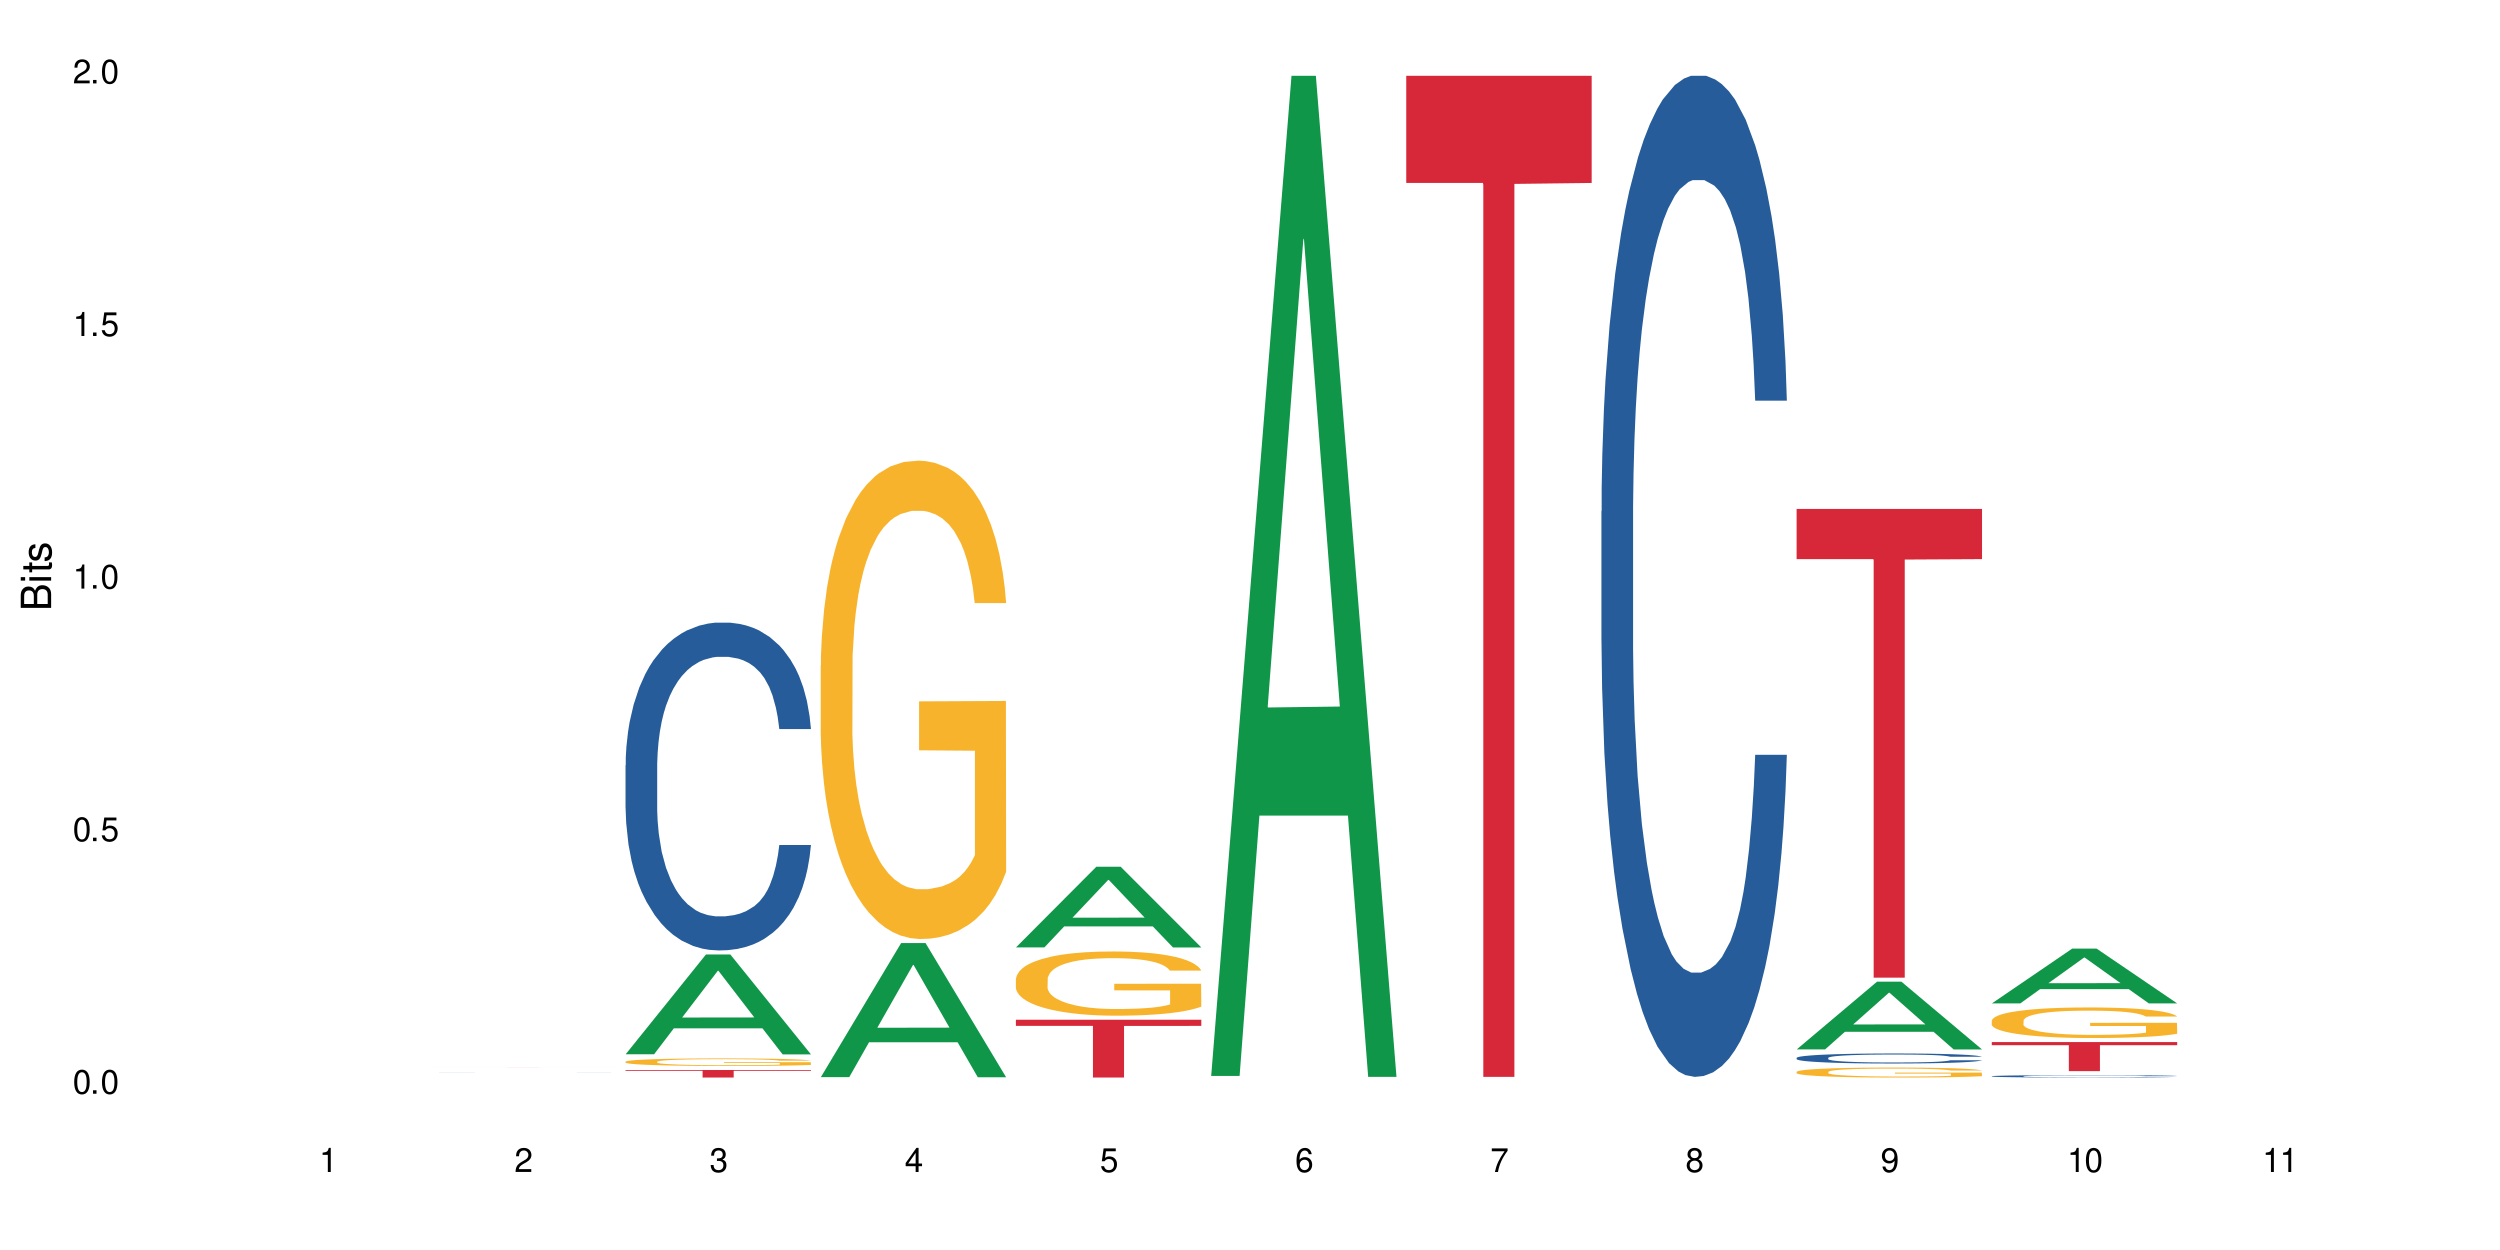
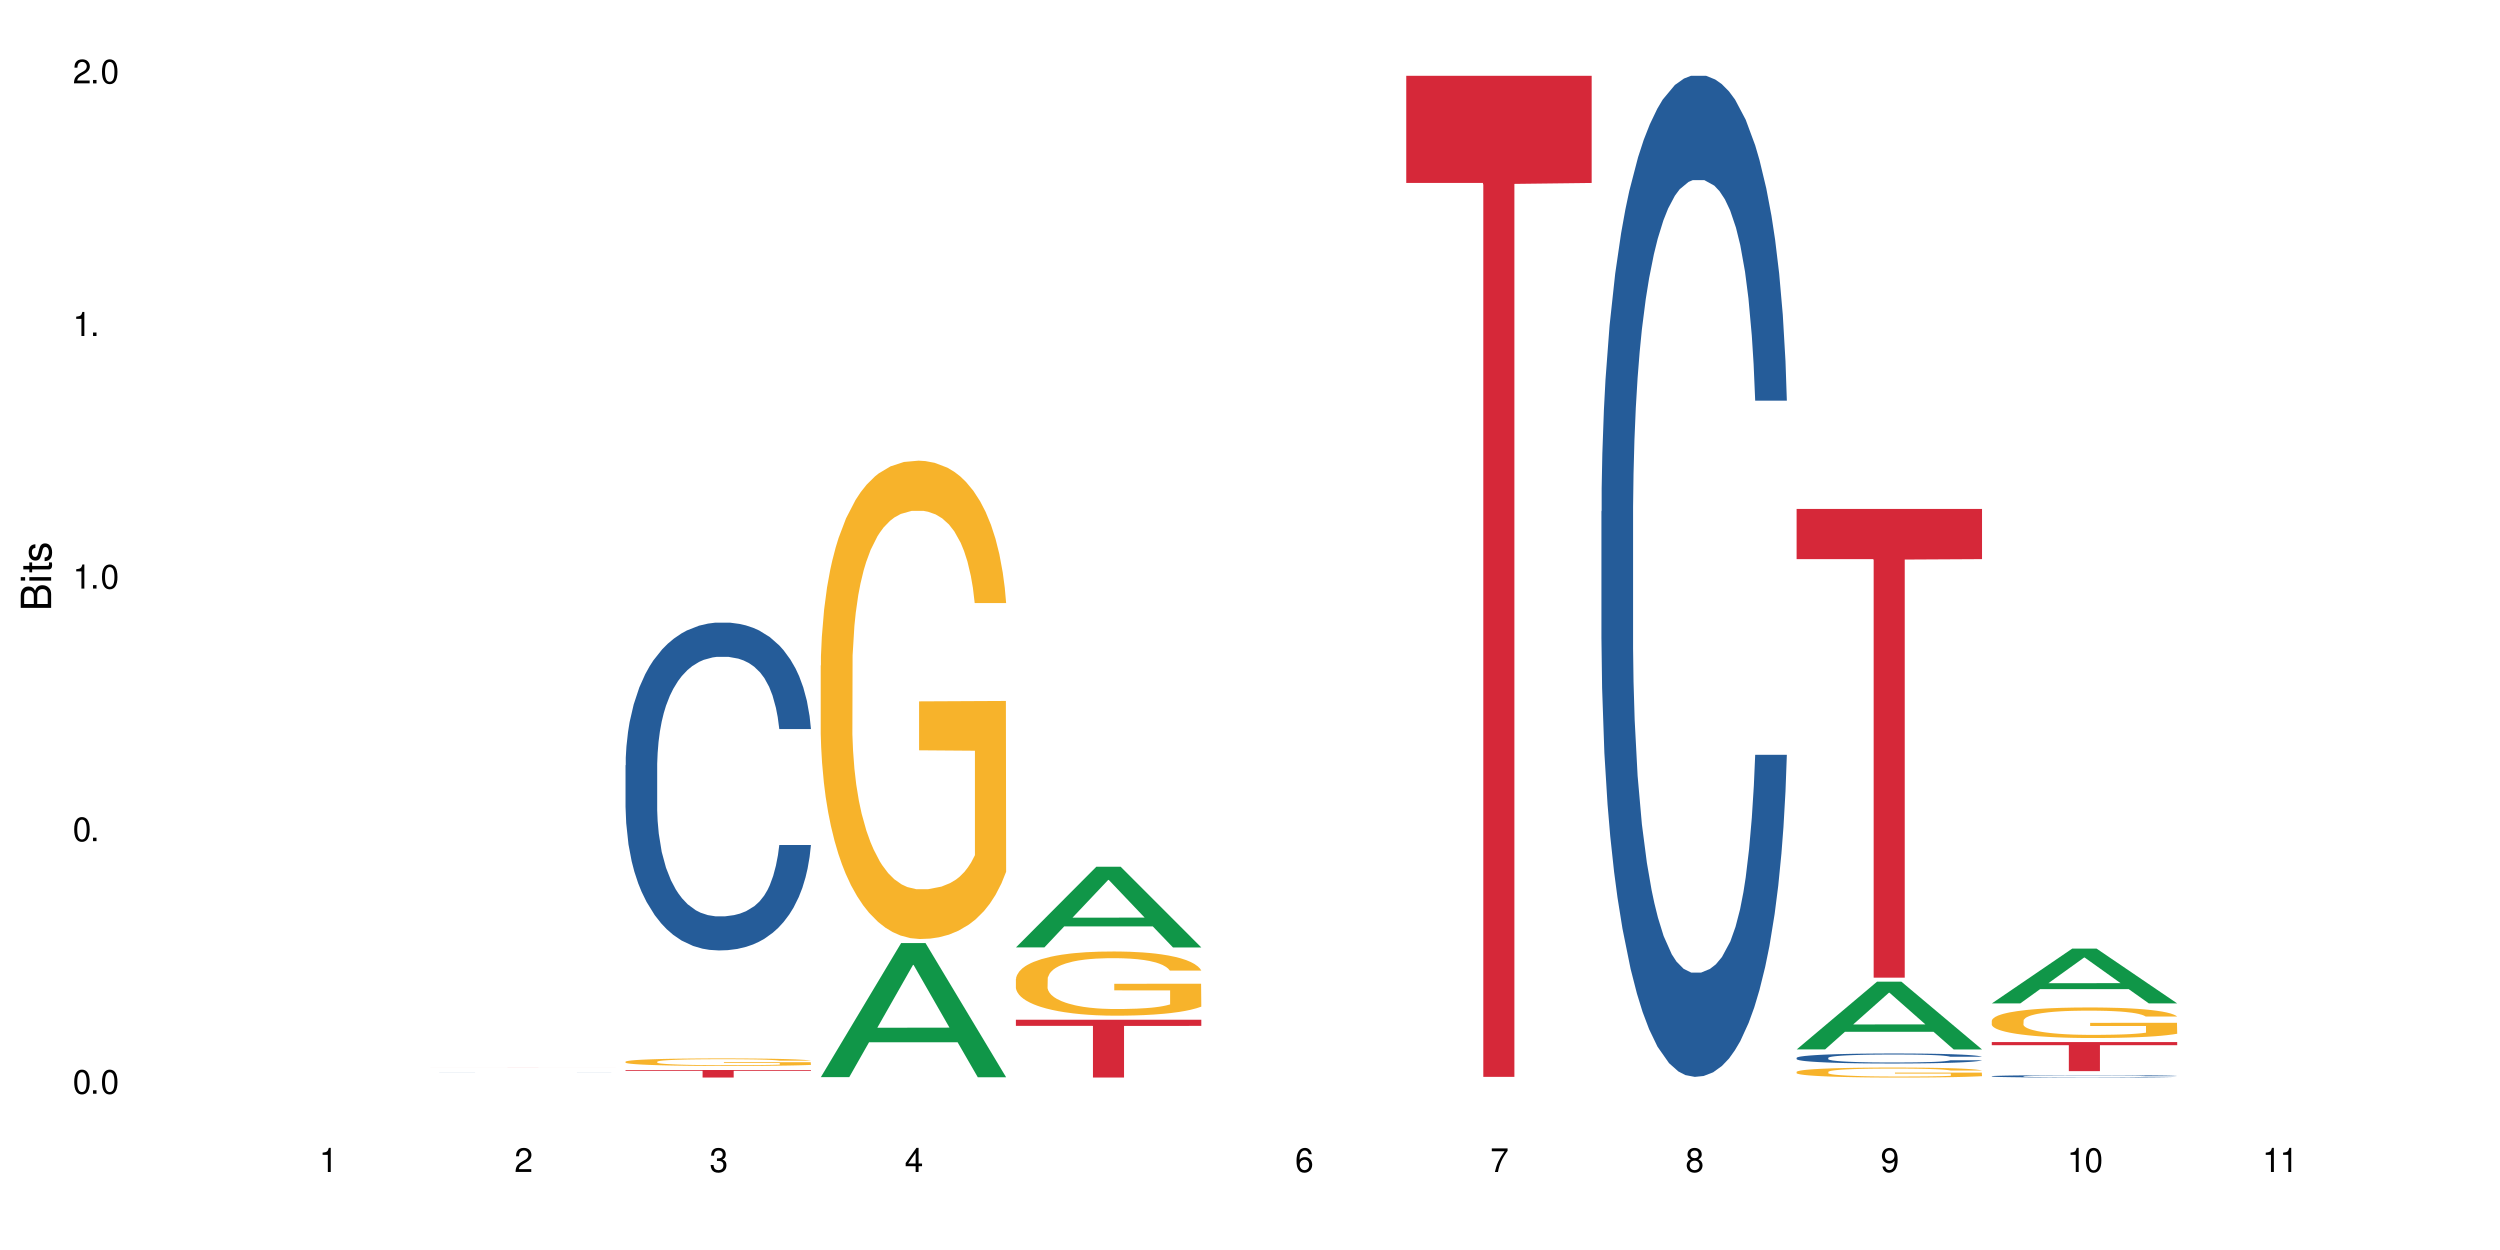
<svg xmlns="http://www.w3.org/2000/svg" xmlns:xlink="http://www.w3.org/1999/xlink" width="720" height="360" viewBox="0 0 720 360">
  <defs>
    <g>
      <g id="glyph-0-0">
</g>
      <g id="glyph-0-1">
        <path d="M 2.641 -6.938 C 2 -6.938 1.422 -6.656 1.078 -6.172 C 0.641 -5.562 0.406 -4.641 0.406 -3.359 C 0.406 -1.016 1.188 0.219 2.641 0.219 C 4.078 0.219 4.859 -1.016 4.859 -3.297 C 4.859 -4.641 4.656 -5.547 4.203 -6.172 C 3.844 -6.656 3.281 -6.938 2.641 -6.938 Z M 2.641 -6.188 C 3.547 -6.188 4 -5.25 4 -3.375 C 4 -1.406 3.562 -0.484 2.625 -0.484 C 1.734 -0.484 1.281 -1.438 1.281 -3.344 C 1.281 -5.25 1.734 -6.188 2.641 -6.188 Z M 2.641 -6.188 " />
      </g>
      <g id="glyph-0-2">
        <path d="M 1.828 -1 L 0.828 -1 L 0.828 0 L 1.828 0 Z M 1.828 -1 " />
      </g>
      <g id="glyph-0-3">
-         <path d="M 4.562 -6.797 L 1.062 -6.797 L 0.547 -3.094 L 1.328 -3.094 C 1.719 -3.562 2.047 -3.734 2.578 -3.734 C 3.484 -3.734 4.062 -3.109 4.062 -2.094 C 4.062 -1.125 3.484 -0.531 2.578 -0.531 C 1.828 -0.531 1.375 -0.906 1.188 -1.672 L 0.328 -1.672 C 0.453 -1.109 0.547 -0.844 0.75 -0.594 C 1.125 -0.078 1.828 0.219 2.594 0.219 C 3.969 0.219 4.922 -0.781 4.922 -2.219 C 4.922 -3.562 4.031 -4.484 2.719 -4.484 C 2.25 -4.484 1.859 -4.359 1.469 -4.062 L 1.734 -5.969 L 4.562 -5.969 Z M 4.562 -6.797 " />
-       </g>
+         </g>
      <g id="glyph-0-4">
        <path d="M 2.484 -4.938 L 2.484 0 L 3.328 0 L 3.328 -6.938 L 2.766 -6.938 C 2.469 -5.875 2.281 -5.734 0.984 -5.562 L 0.984 -4.938 Z M 2.484 -4.938 " />
      </g>
      <g id="glyph-0-5">
        <path d="M 4.859 -0.828 L 1.281 -0.828 C 1.359 -1.406 1.672 -1.781 2.5 -2.281 L 3.469 -2.828 C 4.406 -3.344 4.906 -4.062 4.906 -4.906 C 4.906 -5.484 4.672 -6.031 4.266 -6.406 C 3.859 -6.766 3.375 -6.938 2.719 -6.938 C 1.859 -6.938 1.219 -6.625 0.844 -6.031 C 0.609 -5.672 0.5 -5.234 0.484 -4.531 L 1.328 -4.531 C 1.359 -5.016 1.406 -5.281 1.531 -5.516 C 1.75 -5.938 2.188 -6.203 2.703 -6.203 C 3.469 -6.203 4.031 -5.641 4.031 -4.891 C 4.031 -4.344 3.719 -3.859 3.125 -3.516 L 2.234 -3 C 0.812 -2.172 0.406 -1.531 0.328 -0.016 L 4.859 -0.016 Z M 4.859 -0.828 " />
      </g>
      <g id="glyph-0-6">
        <path d="M 2.125 -3.188 L 2.578 -3.188 C 3.5 -3.188 3.984 -2.766 3.984 -1.922 C 3.984 -1.062 3.469 -0.531 2.594 -0.531 C 1.656 -0.531 1.203 -1 1.156 -2.016 L 0.312 -2.016 C 0.344 -1.453 0.438 -1.094 0.609 -0.781 C 0.953 -0.109 1.625 0.219 2.547 0.219 C 3.953 0.219 4.859 -0.625 4.859 -1.938 C 4.859 -2.828 4.516 -3.297 3.703 -3.594 C 4.344 -3.844 4.656 -4.328 4.656 -5.031 C 4.656 -6.219 3.875 -6.938 2.578 -6.938 C 1.203 -6.938 0.484 -6.172 0.453 -4.703 L 1.297 -4.703 C 1.312 -5.125 1.344 -5.359 1.453 -5.578 C 1.641 -5.969 2.062 -6.203 2.594 -6.203 C 3.344 -6.203 3.797 -5.75 3.797 -5 C 3.797 -4.516 3.609 -4.219 3.25 -4.047 C 3.016 -3.953 2.703 -3.922 2.125 -3.906 Z M 2.125 -3.188 " />
      </g>
      <g id="glyph-0-7">
        <path d="M 3.141 -1.672 L 3.141 0 L 3.984 0 L 3.984 -1.672 L 4.984 -1.672 L 4.984 -2.438 L 3.984 -2.438 L 3.984 -6.938 L 3.359 -6.938 L 0.266 -2.578 L 0.266 -1.672 Z M 3.141 -2.438 L 1 -2.438 L 3.141 -5.5 Z M 3.141 -2.438 " />
      </g>
      <g id="glyph-0-8">
        <path d="M 4.781 -5.125 C 4.609 -6.266 3.891 -6.938 2.844 -6.938 C 2.094 -6.938 1.422 -6.578 1.031 -5.953 C 0.594 -5.266 0.406 -4.422 0.406 -3.172 C 0.406 -2 0.578 -1.25 0.984 -0.641 C 1.359 -0.078 1.953 0.219 2.703 0.219 C 3.984 0.219 4.922 -0.75 4.922 -2.094 C 4.922 -3.375 4.062 -4.281 2.844 -4.281 C 2.172 -4.281 1.641 -4.031 1.281 -3.516 C 1.281 -5.234 1.828 -6.188 2.797 -6.188 C 3.391 -6.188 3.797 -5.797 3.938 -5.125 Z M 2.734 -3.531 C 3.547 -3.531 4.062 -2.953 4.062 -2.031 C 4.062 -1.156 3.484 -0.531 2.703 -0.531 C 1.922 -0.531 1.328 -1.188 1.328 -2.078 C 1.328 -2.938 1.906 -3.531 2.734 -3.531 Z M 2.734 -3.531 " />
      </g>
      <g id="glyph-0-9">
        <path d="M 4.984 -6.797 L 0.438 -6.797 L 0.438 -5.969 L 4.109 -5.969 C 2.5 -3.656 1.828 -2.234 1.328 0 L 2.219 0 C 2.594 -2.172 3.453 -4.047 4.984 -6.094 Z M 4.984 -6.797 " />
      </g>
      <g id="glyph-0-10">
        <path d="M 3.75 -3.656 C 4.469 -4.094 4.688 -4.438 4.688 -5.078 C 4.688 -6.172 3.844 -6.938 2.641 -6.938 C 1.438 -6.938 0.594 -6.172 0.594 -5.094 C 0.594 -4.438 0.812 -4.094 1.516 -3.656 C 0.734 -3.266 0.359 -2.703 0.359 -1.922 C 0.359 -0.656 1.281 0.219 2.641 0.219 C 3.984 0.219 4.922 -0.656 4.922 -1.922 C 4.922 -2.703 4.531 -3.266 3.75 -3.656 Z M 2.641 -6.188 C 3.359 -6.188 3.812 -5.75 3.812 -5.062 C 3.812 -4.406 3.344 -3.984 2.641 -3.984 C 1.922 -3.984 1.453 -4.406 1.453 -5.078 C 1.453 -5.75 1.922 -6.188 2.641 -6.188 Z M 2.641 -3.266 C 3.484 -3.266 4.062 -2.719 4.062 -1.906 C 4.062 -1.078 3.484 -0.531 2.625 -0.531 C 1.797 -0.531 1.219 -1.094 1.219 -1.906 C 1.219 -2.719 1.781 -3.266 2.641 -3.266 Z M 2.641 -3.266 " />
      </g>
      <g id="glyph-0-11">
        <path d="M 0.516 -1.578 C 0.672 -0.453 1.406 0.219 2.438 0.219 C 3.188 0.219 3.859 -0.141 4.266 -0.766 C 4.688 -1.453 4.891 -2.297 4.891 -3.547 C 4.891 -4.719 4.703 -5.453 4.312 -6.078 C 3.938 -6.641 3.344 -6.938 2.594 -6.938 C 1.297 -6.938 0.359 -5.969 0.359 -4.625 C 0.359 -3.344 1.234 -2.453 2.453 -2.453 C 3.094 -2.453 3.578 -2.672 4.016 -3.203 C 4 -1.484 3.469 -0.531 2.5 -0.531 C 1.906 -0.531 1.484 -0.906 1.359 -1.578 Z M 2.578 -6.203 C 3.375 -6.203 3.969 -5.531 3.969 -4.641 C 3.969 -3.797 3.391 -3.188 2.547 -3.188 C 1.734 -3.188 1.234 -3.766 1.234 -4.688 C 1.234 -5.562 1.797 -6.203 2.578 -6.203 Z M 2.578 -6.203 " />
      </g>
      <g id="glyph-1-0">
</g>
      <g id="glyph-1-1">
        <path d="M 0 -0.953 L 0 -4.891 C 0 -5.719 -0.234 -6.344 -0.734 -6.797 C -1.188 -7.234 -1.812 -7.469 -2.5 -7.469 C -3.547 -7.469 -4.188 -7 -4.625 -5.875 C -4.984 -6.688 -5.625 -7.094 -6.531 -7.094 C -7.172 -7.094 -7.734 -6.859 -8.141 -6.391 C -8.562 -5.922 -8.75 -5.344 -8.75 -4.5 L -8.75 -0.953 Z M -4.984 -2.062 L -7.766 -2.062 L -7.766 -4.219 C -7.766 -4.844 -7.688 -5.203 -7.453 -5.5 C -7.219 -5.812 -6.859 -5.969 -6.375 -5.969 C -5.891 -5.969 -5.531 -5.812 -5.297 -5.5 C -5.062 -5.203 -4.984 -4.844 -4.984 -4.219 Z M -0.984 -2.062 L -4 -2.062 L -4 -4.781 C -4 -5.766 -3.438 -6.359 -2.484 -6.359 C -1.547 -6.359 -0.984 -5.766 -0.984 -4.781 Z M -0.984 -2.062 " />
      </g>
      <g id="glyph-1-2">
        <path d="M -6.281 -1.797 L -6.281 -0.797 L 0 -0.797 L 0 -1.797 Z M -8.75 -1.797 L -8.75 -0.797 L -7.484 -0.797 L -7.484 -1.797 Z M -8.75 -1.797 " />
      </g>
      <g id="glyph-1-3">
        <path d="M -6.281 -3.047 L -6.281 -2.016 L -8.016 -2.016 L -8.016 -1.016 L -6.281 -1.016 L -6.281 -0.172 L -5.469 -0.172 L -5.469 -1.016 L -0.719 -1.016 C -0.078 -1.016 0.281 -1.453 0.281 -2.234 C 0.281 -2.5 0.25 -2.719 0.188 -3.047 L -0.641 -3.047 C -0.609 -2.906 -0.594 -2.766 -0.594 -2.562 C -0.594 -2.141 -0.719 -2.016 -1.156 -2.016 L -5.469 -2.016 L -5.469 -3.047 Z M -6.281 -3.047 " />
      </g>
      <g id="glyph-1-4">
        <path d="M -4.531 -5.25 C -5.766 -5.25 -6.469 -4.422 -6.469 -2.969 C -6.469 -1.516 -5.719 -0.562 -4.547 -0.562 C -3.562 -0.562 -3.094 -1.062 -2.734 -2.562 L -2.516 -3.484 C -2.344 -4.188 -2.094 -4.469 -1.641 -4.469 C -1.047 -4.469 -0.641 -3.875 -0.641 -3 C -0.641 -2.453 -0.797 -2 -1.062 -1.75 C -1.25 -1.594 -1.422 -1.531 -1.875 -1.469 L -1.875 -0.406 C -0.422 -0.453 0.281 -1.266 0.281 -2.922 C 0.281 -4.5 -0.5 -5.516 -1.719 -5.516 C -2.656 -5.516 -3.172 -4.984 -3.469 -3.734 L -3.703 -2.766 C -3.891 -1.953 -4.156 -1.609 -4.594 -1.609 C -5.188 -1.609 -5.547 -2.125 -5.547 -2.938 C -5.547 -3.75 -5.203 -4.172 -4.531 -4.203 Z M -4.531 -5.25 " />
      </g>
    </g>
  </defs>
  <rect x="-72" y="-36" width="864" height="432" fill="rgb(100%, 100%, 100%)" fill-opacity="1" />
  <path fill-rule="nonzero" fill="rgb(14.51%, 36.078%, 60%)" fill-opacity="1" d="M 123.941 308.746 L 126.285 308.746 L 127.914 308.742 L 175.129 308.742 L 176.172 308.746 L 177.344 308.746 L 166.273 308.746 L 165.297 308.742 L 137.684 308.742 L 136.707 308.746 L 133.059 308.746 L 133.191 308.746 L 133.516 308.75 L 177.344 308.75 L 156.113 308.75 L 153.379 308.754 L 150.84 308.754 L 148.102 308.75 L 124.137 308.75 Z M 123.941 308.746 " />
  <path fill-rule="nonzero" fill="rgb(83.922%, 15.686%, 22.353%)" fill-opacity="1" d="M 123.941 307.566 L 177.344 307.566 L 177.344 307.57 L 155.086 307.57 L 155.086 307.582 L 146.133 307.582 L 146.133 307.57 L 123.941 307.57 Z M 123.941 307.566 " />
-   <path fill-rule="nonzero" fill="rgb(6.275%, 58.824%, 28.235%)" fill-opacity="1" d="M 180.152 303.637 L 180.211 303.609 L 203.316 274.891 L 210.336 274.891 L 233.555 303.664 L 225.395 303.664 L 219.578 296.152 L 194.074 296.152 L 188.371 303.637 L 180.152 303.637 L 196.527 293.047 L 217.238 293.02 L 206.91 279.59 L 206.797 279.562 L 206.684 279.645 L 196.473 293.02 L 196.527 293.047 Z M 180.152 303.637 " />
  <path fill-rule="nonzero" fill="rgb(14.51%, 36.078%, 60%)" fill-opacity="1" d="M 180.152 220.406 L 180.219 220.32 L 180.219 218.25 L 180.414 214.969 L 180.871 210.828 L 181.324 207.98 L 182.5 202.891 L 184.125 197.973 L 185.82 194.176 L 187.059 191.93 L 188.164 190.207 L 190.703 187.012 L 192.332 185.375 L 194.09 183.906 L 196.238 182.441 L 197.801 181.578 L 201.32 180.195 L 203.922 179.594 L 205.941 179.332 L 210.305 179.332 L 212.91 179.68 L 214.801 180.109 L 216.883 180.801 L 218.641 181.578 L 221.703 183.477 L 224.438 185.891 L 225.676 187.273 L 227.629 189.945 L 229.125 192.535 L 230.168 194.777 L 231.34 197.973 L 232.383 201.855 L 233.164 206.254 L 233.555 209.965 L 224.438 209.965 L 223.98 206.516 L 223.461 203.84 L 222.484 200.301 L 221.508 197.801 L 220.141 195.297 L 218.902 193.656 L 217.207 192.02 L 215.711 190.98 L 214.148 190.207 L 212.648 189.688 L 209.785 189.172 L 206.465 189.172 L 205.227 189.344 L 202.688 190.031 L 201.32 190.637 L 199.363 191.844 L 197.996 192.969 L 196.371 194.691 L 195.262 196.16 L 193.895 198.402 L 192.918 200.387 L 191.812 203.234 L 191.16 205.391 L 190.574 207.809 L 190.051 210.656 L 189.66 213.676 L 189.402 216.867 L 189.27 219.973 L 189.27 233.348 L 189.402 236.457 L 189.727 240.078 L 190.574 245.344 L 191.812 249.918 L 193.242 253.539 L 194.609 256.129 L 195.395 257.336 L 196.434 258.719 L 198.062 260.441 L 200.406 262.168 L 201.773 262.859 L 203.859 263.551 L 206.008 263.895 L 208.875 263.895 L 211.414 263.551 L 213.105 263.117 L 214.863 262.426 L 217.273 260.961 L 218.773 259.582 L 220.074 257.941 L 221.051 256.301 L 221.703 254.922 L 222.68 252.246 L 223.461 249.312 L 224.047 246.293 L 224.438 243.359 L 233.555 243.359 L 233.164 246.809 L 232.578 250.176 L 231.992 252.676 L 231.082 255.699 L 230.039 258.371 L 228.539 261.391 L 227.305 263.375 L 225.676 265.535 L 224.176 267.172 L 222.551 268.641 L 220.141 270.367 L 218.578 271.23 L 216.883 272.004 L 214.863 272.695 L 212.324 273.301 L 209.59 273.645 L 207.051 273.73 L 204.316 273.559 L 202.297 273.215 L 199.625 272.438 L 196.305 270.883 L 193.895 269.246 L 192.008 267.605 L 190.379 265.879 L 188.555 263.551 L 186.211 259.754 L 184.777 256.82 L 183.801 254.402 L 182.695 251.039 L 181.914 248.02 L 181 243.188 L 180.348 237.059 L 180.152 232.312 Z M 180.152 220.406 " />
  <path fill-rule="nonzero" fill="rgb(96.863%, 70.196%, 16.863%)" fill-opacity="1" d="M 180.152 305.754 L 180.219 305.754 L 180.219 305.715 L 180.48 305.625 L 181.129 305.5 L 181.977 305.398 L 182.891 305.32 L 183.477 305.277 L 184.453 305.219 L 185.297 305.176 L 187.449 305.086 L 190.184 305 L 191.68 304.965 L 193.375 304.93 L 195.785 304.895 L 196.891 304.879 L 200.277 304.848 L 204.121 304.828 L 208.352 304.82 L 210.305 304.824 L 212.977 304.832 L 216.621 304.855 L 218.707 304.875 L 220.336 304.895 L 222.027 304.918 L 224.113 304.961 L 226.066 305.008 L 227.629 305.055 L 229.191 305.113 L 230.492 305.18 L 231.602 305.246 L 232.578 305.332 L 233.164 305.402 L 233.555 305.469 L 224.504 305.469 L 223.98 305.402 L 223.395 305.348 L 222.418 305.281 L 221.441 305.234 L 220.465 305.195 L 218.641 305.145 L 217.078 305.113 L 215.125 305.086 L 213.238 305.066 L 211.086 305.055 L 209.785 305.051 L 206.332 305.051 L 203.207 305.066 L 201.383 305.082 L 200.082 305.098 L 198.258 305.125 L 197.152 305.148 L 196.5 305.168 L 194.547 305.227 L 193.242 305.285 L 192.527 305.32 L 191.617 305.383 L 190.965 305.434 L 190.246 305.516 L 189.855 305.574 L 189.336 305.711 L 189.27 306.066 L 189.465 306.145 L 189.855 306.227 L 190.379 306.297 L 191.16 306.371 L 191.941 306.43 L 193.309 306.508 L 194.48 306.559 L 195.395 306.594 L 197.152 306.645 L 197.867 306.664 L 199.562 306.699 L 201.32 306.727 L 203.469 306.75 L 205.098 306.766 L 207.699 306.773 L 211.023 306.773 L 214.93 306.762 L 217.402 306.746 L 219.098 306.73 L 220.203 306.715 L 221.57 306.695 L 222.551 306.676 L 223.461 306.652 L 224.566 306.617 L 224.566 306.145 L 208.484 306.141 L 208.484 305.918 L 233.488 305.918 L 233.555 306.695 L 232.188 306.746 L 230.492 306.801 L 228.867 306.84 L 227.172 306.875 L 224.762 306.91 L 222.809 306.934 L 219.812 306.961 L 217.078 306.98 L 214.215 306.992 L 211.672 307 L 208.68 307 L 206.008 306.996 L 203.141 306.984 L 200.863 306.969 L 198.777 306.949 L 196.695 306.922 L 194.09 306.883 L 192.398 306.848 L 190.641 306.805 L 188.879 306.754 L 187.316 306.703 L 186.277 306.66 L 185.234 306.613 L 184.125 306.555 L 183.086 306.484 L 182.305 306.422 L 181.586 306.355 L 181.066 306.289 L 180.543 306.199 L 180.285 306.129 L 180.152 306.066 Z M 180.152 305.754 " />
  <path fill-rule="nonzero" fill="rgb(83.922%, 15.686%, 22.353%)" fill-opacity="1" d="M 180.152 308.16 L 233.555 308.16 L 233.555 308.391 L 211.301 308.395 L 211.301 310.336 L 202.344 310.336 L 202.344 308.398 L 202.215 308.391 L 180.152 308.391 Z M 180.152 308.16 " />
  <path fill-rule="nonzero" fill="rgb(6.275%, 58.824%, 28.235%)" fill-opacity="1" d="M 236.367 310.223 L 236.422 310.188 L 259.527 271.598 L 266.547 271.598 L 289.766 310.258 L 281.609 310.258 L 275.789 300.168 L 250.285 300.168 L 244.582 310.223 L 236.367 310.223 L 252.738 295.992 L 273.449 295.957 L 263.121 277.914 L 263.008 277.879 L 262.895 277.988 L 252.684 295.957 L 252.738 295.992 Z M 236.367 310.223 " />
  <path fill-rule="nonzero" fill="rgb(96.863%, 70.196%, 16.863%)" fill-opacity="1" d="M 236.367 191.68 L 236.43 191.551 L 236.43 189.035 L 236.691 183.375 L 237.344 175.574 L 238.188 169.156 L 239.102 164.125 L 239.688 161.48 L 240.664 157.707 L 241.512 154.938 L 243.66 149.277 L 246.395 143.992 L 247.891 141.727 L 249.586 139.59 L 251.996 137.199 L 253.102 136.316 L 256.488 134.305 L 260.332 133.047 L 264.562 132.668 L 266.516 132.793 L 269.188 133.297 L 272.836 134.684 L 274.918 135.941 L 276.547 137.199 L 278.238 138.836 L 280.324 141.352 L 282.277 144.371 L 283.84 147.391 L 285.402 151.164 L 286.707 155.191 L 287.812 159.594 L 288.789 164.879 L 289.375 169.281 L 289.766 173.688 L 280.715 173.688 L 280.191 169.281 L 279.605 165.887 L 278.629 161.734 L 277.652 158.715 L 276.676 156.324 L 274.852 153.051 L 273.289 151.039 L 271.336 149.277 L 269.449 148.145 L 267.301 147.391 L 265.996 147.137 L 262.543 147.137 L 259.418 148.02 L 257.594 149.023 L 256.293 150.031 L 254.469 151.918 L 253.363 153.43 L 252.711 154.438 L 250.758 158.336 L 249.457 161.859 L 248.738 164.25 L 247.828 168.023 L 247.176 171.422 L 246.461 176.453 L 246.07 180.23 L 245.547 188.785 L 245.484 211.434 L 245.68 216.211 L 246.07 221.371 L 246.59 225.902 L 247.371 230.684 L 248.152 234.332 L 249.52 239.238 L 250.691 242.508 L 251.605 244.648 L 253.363 248.047 L 254.078 249.176 L 255.773 251.441 L 257.531 253.203 L 259.68 254.715 L 261.309 255.469 L 263.914 256.098 L 267.234 256.098 L 271.141 255.344 L 273.617 254.336 L 275.309 253.328 L 276.418 252.449 L 277.785 251.066 L 278.762 249.805 L 279.672 248.422 L 280.781 246.285 L 280.781 216.211 L 264.695 216.086 L 264.695 201.996 L 289.699 201.871 L 289.766 251.066 L 288.398 254.461 L 286.707 257.734 L 285.078 260.25 L 283.383 262.387 L 280.977 264.777 L 279.02 266.289 L 276.023 268.051 L 273.289 269.184 L 270.426 269.938 L 267.887 270.316 L 264.891 270.441 L 262.219 270.188 L 259.355 269.434 L 257.074 268.43 L 254.992 267.168 L 252.906 265.535 L 250.301 262.891 L 248.609 260.754 L 246.852 258.109 L 245.094 254.965 L 243.527 251.566 L 242.488 248.926 L 241.445 245.906 L 240.34 242.133 L 239.297 237.855 L 238.516 233.953 L 237.797 229.551 L 237.277 225.398 L 236.758 219.734 L 236.496 215.207 L 236.367 211.305 Z M 236.367 191.68 " />
  <path fill-rule="nonzero" fill="rgb(6.275%, 58.824%, 28.235%)" fill-opacity="1" d="M 292.578 272.844 L 292.633 272.824 L 315.738 249.629 L 322.758 249.629 L 345.977 272.867 L 337.82 272.867 L 332 266.801 L 306.496 266.801 L 300.793 272.844 L 292.578 272.844 L 308.949 264.293 L 329.66 264.27 L 319.336 253.426 L 319.219 253.406 L 319.105 253.469 L 308.895 264.27 L 308.949 264.293 Z M 292.578 272.844 " />
  <path fill-rule="nonzero" fill="rgb(96.863%, 70.196%, 16.863%)" fill-opacity="1" d="M 292.578 281.945 L 292.641 281.93 L 292.641 281.59 L 292.902 280.832 L 293.555 279.785 L 294.398 278.922 L 295.312 278.246 L 295.898 277.895 L 296.875 277.387 L 297.723 277.016 L 299.871 276.254 L 302.605 275.547 L 304.105 275.242 L 305.797 274.953 L 308.207 274.633 L 309.312 274.516 L 312.699 274.246 L 316.543 274.078 L 320.773 274.027 L 322.73 274.043 L 325.398 274.109 L 329.047 274.297 L 331.129 274.465 L 332.758 274.633 L 334.449 274.855 L 336.535 275.191 L 338.488 275.598 L 340.051 276 L 341.613 276.508 L 342.918 277.051 L 344.023 277.641 L 345 278.348 L 345.586 278.941 L 345.977 279.531 L 336.926 279.531 L 336.406 278.941 L 335.82 278.484 L 334.84 277.926 L 333.863 277.523 L 332.887 277.199 L 331.066 276.762 L 329.5 276.492 L 327.547 276.254 L 325.66 276.102 L 323.512 276 L 322.207 275.969 L 318.758 275.969 L 315.629 276.086 L 313.809 276.223 L 312.504 276.355 L 310.68 276.609 L 309.574 276.812 L 308.922 276.949 L 306.969 277.473 L 305.668 277.945 L 304.949 278.266 L 304.039 278.77 L 303.387 279.227 L 302.672 279.902 L 302.281 280.41 L 301.758 281.559 L 301.695 284.598 L 301.891 285.238 L 302.281 285.93 L 302.801 286.539 L 303.582 287.18 L 304.363 287.672 L 305.73 288.328 L 306.902 288.77 L 307.816 289.055 L 309.574 289.512 L 310.289 289.664 L 311.984 289.969 L 313.742 290.203 L 315.891 290.406 L 317.52 290.508 L 320.125 290.594 L 323.445 290.594 L 327.352 290.492 L 329.828 290.355 L 331.52 290.223 L 332.629 290.102 L 333.996 289.918 L 334.973 289.75 L 335.883 289.562 L 336.992 289.273 L 336.992 285.238 L 320.906 285.223 L 320.906 283.332 L 345.914 283.312 L 345.977 289.918 L 344.609 290.371 L 342.918 290.812 L 341.289 291.148 L 339.598 291.438 L 337.188 291.758 L 335.234 291.961 L 332.238 292.195 L 329.5 292.348 L 326.637 292.449 L 324.098 292.5 L 321.102 292.52 L 318.43 292.484 L 315.566 292.383 L 313.285 292.246 L 311.203 292.078 L 309.117 291.859 L 306.512 291.504 L 304.82 291.219 L 303.062 290.863 L 301.305 290.441 L 299.742 289.984 L 298.699 289.629 L 297.656 289.223 L 296.551 288.719 L 295.508 288.145 L 294.727 287.621 L 294.008 287.027 L 293.488 286.473 L 292.969 285.711 L 292.707 285.105 L 292.578 284.582 Z M 292.578 281.945 " />
  <path fill-rule="nonzero" fill="rgb(83.922%, 15.686%, 22.353%)" fill-opacity="1" d="M 292.578 293.676 L 345.977 293.676 L 345.977 295.457 L 323.723 295.473 L 323.723 310.324 L 314.77 310.324 L 314.77 295.488 L 314.637 295.457 L 292.578 295.457 Z M 292.578 293.676 " />
-   <path fill-rule="nonzero" fill="rgb(6.275%, 58.824%, 28.235%)" fill-opacity="1" d="M 348.789 309.875 L 348.844 309.605 L 371.953 21.832 L 378.969 21.832 L 402.188 310.145 L 394.031 310.145 L 388.211 234.887 L 362.711 234.887 L 357.004 309.875 L 348.789 309.875 L 365.164 203.754 L 385.871 203.484 L 375.547 68.938 L 375.434 68.664 L 375.316 69.477 L 365.105 203.484 L 365.164 203.754 Z M 348.789 309.875 " />
  <path fill-rule="nonzero" fill="rgb(83.922%, 15.686%, 22.353%)" fill-opacity="1" d="M 405 21.832 L 458.402 21.832 L 458.402 52.691 L 436.145 52.965 L 436.145 310.145 L 427.191 310.145 L 427.191 53.234 L 427.062 52.691 L 405 52.691 Z M 405 21.832 " />
  <path fill-rule="nonzero" fill="rgb(14.51%, 36.078%, 60%)" fill-opacity="1" d="M 461.211 147.277 L 461.277 147.016 L 461.277 140.688 L 461.473 130.676 L 461.926 118.023 L 462.383 109.328 L 463.555 93.777 L 465.184 78.758 L 466.879 67.16 L 468.113 60.309 L 469.223 55.039 L 471.762 45.285 L 473.391 40.277 L 475.148 35.801 L 477.297 31.32 L 478.859 28.684 L 482.375 24.465 L 484.98 22.621 L 487 21.832 L 491.363 21.832 L 493.969 22.887 L 495.855 24.203 L 497.941 26.312 L 499.699 28.684 L 502.762 34.48 L 505.496 41.859 L 506.73 46.078 L 508.688 54.246 L 510.184 62.152 L 511.227 69.004 L 512.398 78.758 L 513.441 90.617 L 514.223 104.055 L 514.613 115.391 L 505.496 115.391 L 505.039 104.848 L 504.52 96.676 L 503.543 85.871 L 502.562 78.23 L 501.195 70.586 L 499.961 65.578 L 498.266 60.57 L 496.77 57.41 L 495.207 55.039 L 493.707 53.457 L 490.844 51.875 L 487.52 51.875 L 486.285 52.402 L 483.742 54.512 L 482.375 56.355 L 480.422 60.043 L 479.055 63.473 L 477.426 68.742 L 476.32 73.223 L 474.953 80.074 L 473.977 86.137 L 472.867 94.832 L 472.219 101.422 L 471.633 108.801 L 471.109 117.496 L 470.719 126.723 L 470.457 136.473 L 470.328 145.961 L 470.328 186.809 L 470.457 196.297 L 470.785 207.363 L 471.633 223.441 L 472.867 237.41 L 474.301 248.477 L 475.668 256.383 L 476.449 260.074 L 477.492 264.289 L 479.121 269.562 L 481.465 274.832 L 482.832 276.941 L 484.918 279.047 L 487.066 280.102 L 489.93 280.102 L 492.469 279.047 L 494.164 277.73 L 495.922 275.621 L 498.332 271.141 L 499.828 266.926 L 501.133 261.918 L 502.109 256.91 L 502.762 252.695 L 503.738 244.523 L 504.52 235.562 L 505.105 226.34 L 505.496 217.379 L 514.613 217.379 L 514.223 227.922 L 513.637 238.199 L 513.051 245.844 L 512.137 255.066 L 511.094 263.234 L 509.598 272.461 L 508.359 278.52 L 506.73 285.109 L 505.234 290.117 L 503.605 294.598 L 501.195 299.867 L 499.633 302.504 L 497.941 304.875 L 495.922 306.984 L 493.383 308.828 L 490.648 309.883 L 488.105 310.145 L 485.371 309.621 L 483.352 308.566 L 480.684 306.191 L 477.363 301.449 L 474.953 296.441 L 473.062 291.434 L 471.438 286.164 L 469.613 279.047 L 467.27 267.453 L 465.836 258.492 L 464.859 251.113 L 463.75 240.836 L 462.969 231.609 L 462.059 216.852 L 461.406 198.141 L 461.211 183.645 Z M 461.211 147.277 " />
  <path fill-rule="nonzero" fill="rgb(6.275%, 58.824%, 28.235%)" fill-opacity="1" d="M 517.422 302.227 L 517.48 302.211 L 540.586 282.723 L 547.602 282.723 L 570.824 302.246 L 562.664 302.246 L 556.848 297.152 L 531.344 297.152 L 525.637 302.227 L 517.422 302.227 L 533.797 295.043 L 554.508 295.023 L 544.18 285.914 L 544.066 285.895 L 543.953 285.949 L 533.738 295.023 L 533.797 295.043 Z M 517.422 302.227 " />
-   <path fill-rule="nonzero" fill="rgb(14.51%, 36.078%, 60%)" fill-opacity="1" d="M 517.422 304.66 L 517.488 304.66 L 517.488 304.594 L 517.684 304.496 L 518.141 304.367 L 518.594 304.281 L 519.766 304.125 L 521.395 303.977 L 523.09 303.859 L 524.324 303.789 L 525.434 303.738 L 527.973 303.641 L 529.602 303.59 L 531.359 303.547 L 533.508 303.5 L 535.07 303.473 L 538.586 303.434 L 541.191 303.414 L 543.211 303.406 L 547.574 303.406 L 550.18 303.414 L 552.066 303.43 L 554.152 303.449 L 555.91 303.473 L 558.973 303.531 L 561.707 303.605 L 562.945 303.648 L 564.898 303.73 L 566.395 303.809 L 567.438 303.879 L 568.609 303.977 L 569.652 304.094 L 570.434 304.23 L 570.824 304.344 L 561.707 304.344 L 561.25 304.238 L 560.73 304.156 L 559.754 304.047 L 558.777 303.969 L 557.41 303.895 L 556.172 303.844 L 554.477 303.793 L 552.98 303.762 L 551.418 303.738 L 549.918 303.723 L 547.055 303.707 L 543.734 303.707 L 542.496 303.711 L 539.957 303.734 L 538.586 303.75 L 536.633 303.789 L 535.266 303.824 L 533.637 303.875 L 532.531 303.922 L 531.164 303.988 L 530.188 304.051 L 529.078 304.137 L 528.43 304.203 L 527.844 304.277 L 527.32 304.363 L 526.93 304.457 L 526.672 304.555 L 526.539 304.648 L 526.539 305.059 L 526.672 305.152 L 526.996 305.262 L 527.844 305.426 L 529.078 305.562 L 530.512 305.676 L 531.879 305.754 L 532.66 305.789 L 533.703 305.832 L 535.332 305.887 L 537.676 305.938 L 539.043 305.961 L 541.129 305.98 L 543.277 305.992 L 546.141 305.992 L 548.684 305.98 L 550.375 305.969 L 552.133 305.945 L 554.543 305.902 L 556.039 305.859 L 557.344 305.809 L 558.32 305.758 L 558.973 305.719 L 559.949 305.637 L 560.73 305.547 L 561.316 305.453 L 561.707 305.363 L 570.824 305.363 L 570.434 305.469 L 569.848 305.57 L 569.262 305.648 L 568.348 305.742 L 567.309 305.824 L 565.809 305.914 L 564.57 305.977 L 562.945 306.043 L 561.445 306.09 L 559.816 306.137 L 557.41 306.188 L 555.844 306.215 L 554.152 306.238 L 552.133 306.262 L 549.594 306.277 L 546.859 306.289 L 544.32 306.293 L 541.582 306.285 L 539.566 306.277 L 536.895 306.254 L 533.574 306.207 L 531.164 306.156 L 529.273 306.105 L 527.648 306.051 L 525.824 305.98 L 523.48 305.863 L 522.047 305.773 L 521.07 305.699 L 519.961 305.598 L 519.18 305.504 L 518.27 305.359 L 517.617 305.172 L 517.422 305.027 Z M 517.422 304.66 " />
+   <path fill-rule="nonzero" fill="rgb(14.51%, 36.078%, 60%)" fill-opacity="1" d="M 517.422 304.66 L 517.488 304.66 L 517.488 304.594 L 517.684 304.496 L 518.141 304.367 L 518.594 304.281 L 519.766 304.125 L 521.395 303.977 L 523.09 303.859 L 524.324 303.789 L 525.434 303.738 L 527.973 303.641 L 529.602 303.59 L 531.359 303.547 L 533.508 303.5 L 535.07 303.473 L 538.586 303.434 L 541.191 303.414 L 543.211 303.406 L 547.574 303.406 L 550.18 303.414 L 552.066 303.43 L 554.152 303.449 L 555.91 303.473 L 558.973 303.531 L 561.707 303.605 L 562.945 303.648 L 564.898 303.73 L 566.395 303.809 L 567.438 303.879 L 568.609 303.977 L 569.652 304.094 L 570.434 304.23 L 570.824 304.344 L 561.707 304.344 L 561.25 304.238 L 560.73 304.156 L 559.754 304.047 L 558.777 303.969 L 557.41 303.895 L 556.172 303.844 L 554.477 303.793 L 552.98 303.762 L 551.418 303.738 L 549.918 303.723 L 547.055 303.707 L 543.734 303.707 L 542.496 303.711 L 539.957 303.734 L 538.586 303.75 L 536.633 303.789 L 535.266 303.824 L 533.637 303.875 L 532.531 303.922 L 531.164 303.988 L 530.188 304.051 L 529.078 304.137 L 528.43 304.203 L 527.844 304.277 L 527.32 304.363 L 526.93 304.457 L 526.672 304.555 L 526.539 304.648 L 526.539 305.059 L 526.672 305.152 L 526.996 305.262 L 527.844 305.426 L 529.078 305.562 L 530.512 305.676 L 531.879 305.754 L 532.66 305.789 L 533.703 305.832 L 535.332 305.887 L 537.676 305.938 L 539.043 305.961 L 541.129 305.98 L 543.277 305.992 L 546.141 305.992 L 548.684 305.98 L 550.375 305.969 L 552.133 305.945 L 556.039 305.859 L 557.344 305.809 L 558.32 305.758 L 558.973 305.719 L 559.949 305.637 L 560.73 305.547 L 561.316 305.453 L 561.707 305.363 L 570.824 305.363 L 570.434 305.469 L 569.848 305.57 L 569.262 305.648 L 568.348 305.742 L 567.309 305.824 L 565.809 305.914 L 564.57 305.977 L 562.945 306.043 L 561.445 306.09 L 559.816 306.137 L 557.41 306.188 L 555.844 306.215 L 554.152 306.238 L 552.133 306.262 L 549.594 306.277 L 546.859 306.289 L 544.32 306.293 L 541.582 306.285 L 539.566 306.277 L 536.895 306.254 L 533.574 306.207 L 531.164 306.156 L 529.273 306.105 L 527.648 306.051 L 525.824 305.98 L 523.48 305.863 L 522.047 305.773 L 521.07 305.699 L 519.961 305.598 L 519.18 305.504 L 518.27 305.359 L 517.617 305.172 L 517.422 305.027 Z M 517.422 304.66 " />
  <path fill-rule="nonzero" fill="rgb(96.863%, 70.196%, 16.863%)" fill-opacity="1" d="M 517.422 308.688 L 517.488 308.684 L 517.488 308.633 L 517.75 308.512 L 518.398 308.352 L 519.246 308.215 L 520.156 308.109 L 520.742 308.055 L 521.723 307.977 L 522.566 307.918 L 524.715 307.801 L 527.453 307.688 L 528.949 307.641 L 530.645 307.598 L 533.051 307.547 L 534.16 307.527 L 537.547 307.484 L 541.387 307.457 L 545.621 307.449 L 547.574 307.453 L 550.246 307.465 L 553.891 307.492 L 555.977 307.52 L 557.605 307.547 L 559.297 307.578 L 561.379 307.633 L 563.336 307.695 L 564.898 307.758 L 566.461 307.84 L 567.762 307.922 L 568.871 308.016 L 569.848 308.125 L 570.434 308.219 L 570.824 308.309 L 561.773 308.309 L 561.25 308.219 L 560.664 308.148 L 559.688 308.059 L 558.711 307.996 L 557.734 307.945 L 555.91 307.879 L 554.348 307.836 L 552.395 307.801 L 550.504 307.773 L 548.355 307.758 L 547.055 307.754 L 543.602 307.754 L 540.477 307.773 L 538.652 307.793 L 537.352 307.816 L 535.527 307.855 L 534.418 307.887 L 533.77 307.906 L 531.816 307.988 L 530.512 308.062 L 529.797 308.113 L 528.883 308.191 L 528.234 308.262 L 527.516 308.367 L 527.125 308.449 L 526.605 308.625 L 526.539 309.102 L 526.734 309.203 L 527.125 309.309 L 527.648 309.406 L 528.43 309.504 L 529.211 309.582 L 530.578 309.684 L 531.75 309.754 L 532.66 309.797 L 534.418 309.867 L 535.137 309.891 L 536.828 309.941 L 538.586 309.977 L 540.738 310.008 L 542.363 310.023 L 544.969 310.039 L 548.293 310.039 L 552.199 310.02 L 554.672 310 L 556.367 309.98 L 557.473 309.961 L 558.84 309.934 L 559.816 309.906 L 560.73 309.875 L 561.836 309.832 L 561.836 309.203 L 545.75 309.199 L 545.75 308.902 L 570.758 308.902 L 570.824 309.934 L 569.457 310.004 L 567.762 310.07 L 566.137 310.125 L 564.441 310.168 L 562.031 310.219 L 560.078 310.25 L 557.082 310.289 L 554.348 310.312 L 551.48 310.328 L 548.941 310.336 L 545.945 310.336 L 543.277 310.332 L 540.41 310.316 L 538.133 310.297 L 536.047 310.27 L 533.965 310.234 L 531.359 310.18 L 529.664 310.133 L 527.906 310.078 L 526.148 310.012 L 524.586 309.941 L 523.543 309.887 L 522.504 309.824 L 521.395 309.746 L 520.352 309.656 L 519.57 309.574 L 518.855 309.48 L 518.336 309.395 L 517.812 309.273 L 517.555 309.18 L 517.422 309.098 Z M 517.422 308.688 " />
  <path fill-rule="nonzero" fill="rgb(83.922%, 15.686%, 22.353%)" fill-opacity="1" d="M 517.422 146.578 L 570.824 146.578 L 570.824 161.027 L 548.566 161.152 L 548.566 281.562 L 539.613 281.562 L 539.613 161.281 L 539.484 161.027 L 517.422 161.027 Z M 517.422 146.578 " />
  <path fill-rule="nonzero" fill="rgb(6.275%, 58.824%, 28.235%)" fill-opacity="1" d="M 573.633 288.973 L 573.691 288.961 L 596.797 273.199 L 603.816 273.199 L 627.035 288.988 L 618.875 288.988 L 613.059 284.867 L 587.555 284.867 L 581.852 288.973 L 573.633 288.973 L 590.008 283.16 L 610.719 283.148 L 600.391 275.777 L 600.277 275.762 L 600.164 275.809 L 589.953 283.148 L 590.008 283.16 Z M 573.633 288.973 " />
  <path fill-rule="nonzero" fill="rgb(14.51%, 36.078%, 60%)" fill-opacity="1" d="M 573.633 309.945 L 573.699 309.945 L 573.699 309.93 L 573.895 309.902 L 574.352 309.875 L 574.805 309.852 L 575.98 309.816 L 577.605 309.777 L 579.301 309.75 L 580.539 309.734 L 581.645 309.723 L 584.184 309.699 L 585.812 309.688 L 587.57 309.676 L 589.719 309.664 L 591.281 309.656 L 594.801 309.648 L 597.402 309.645 L 599.422 309.641 L 603.785 309.641 L 606.391 309.645 L 608.281 309.648 L 610.363 309.652 L 612.121 309.656 L 615.184 309.672 L 617.918 309.691 L 619.156 309.699 L 621.109 309.719 L 622.605 309.738 L 623.648 309.754 L 624.82 309.777 L 625.863 309.809 L 626.645 309.84 L 627.035 309.867 L 617.918 309.867 L 617.461 309.84 L 616.941 309.82 L 615.965 309.797 L 614.988 309.777 L 613.621 309.758 L 612.383 309.746 L 610.688 309.734 L 609.191 309.727 L 607.629 309.723 L 606.129 309.719 L 603.266 309.715 L 598.707 309.715 L 596.168 309.719 L 594.801 309.723 L 592.844 309.734 L 591.477 309.742 L 589.852 309.754 L 588.742 309.766 L 587.375 309.781 L 586.398 309.797 L 585.293 309.816 L 584.641 309.832 L 584.055 309.852 L 583.531 309.871 L 583.141 309.895 L 582.883 309.918 L 582.75 309.941 L 582.75 310.039 L 582.883 310.062 L 583.207 310.09 L 584.055 310.129 L 585.293 310.16 L 586.723 310.188 L 588.09 310.207 L 588.871 310.215 L 589.914 310.227 L 591.543 310.238 L 593.887 310.254 L 595.254 310.258 L 597.34 310.262 L 599.488 310.266 L 602.355 310.266 L 604.895 310.262 L 606.586 310.258 L 608.344 310.254 L 610.754 310.242 L 612.254 310.234 L 613.555 310.223 L 614.531 310.211 L 615.184 310.199 L 616.16 310.18 L 616.941 310.156 L 617.527 310.137 L 617.918 310.113 L 627.035 310.113 L 626.645 310.141 L 626.059 310.164 L 625.473 310.184 L 624.559 310.203 L 623.52 310.223 L 622.02 310.246 L 620.785 310.262 L 619.156 310.277 L 617.656 310.289 L 616.031 310.301 L 613.621 310.312 L 612.059 310.32 L 610.363 310.324 L 608.344 310.328 L 605.805 310.336 L 597.793 310.336 L 595.777 310.332 L 593.105 310.328 L 589.785 310.316 L 587.375 310.305 L 585.488 310.293 L 583.859 310.281 L 582.035 310.262 L 579.691 310.234 L 578.258 310.211 L 577.281 310.195 L 576.176 310.172 L 575.391 310.148 L 574.48 310.113 L 573.828 310.066 L 573.633 310.031 Z M 573.633 309.945 " />
  <path fill-rule="nonzero" fill="rgb(96.863%, 70.196%, 16.863%)" fill-opacity="1" d="M 573.633 293.918 L 573.699 293.91 L 573.699 293.75 L 573.961 293.391 L 574.609 292.891 L 575.457 292.48 L 576.371 292.16 L 576.957 291.988 L 577.934 291.75 L 578.777 291.57 L 580.93 291.211 L 583.664 290.871 L 585.16 290.727 L 586.855 290.59 L 589.266 290.438 L 590.371 290.383 L 593.758 290.254 L 597.598 290.172 L 601.832 290.148 L 603.785 290.156 L 606.457 290.188 L 610.102 290.277 L 612.188 290.355 L 613.816 290.438 L 615.508 290.543 L 617.594 290.703 L 619.547 290.895 L 621.109 291.09 L 622.672 291.328 L 623.973 291.586 L 625.082 291.867 L 626.059 292.207 L 626.645 292.488 L 627.035 292.77 L 617.984 292.77 L 617.461 292.488 L 616.875 292.27 L 615.898 292.004 L 614.922 291.812 L 613.945 291.66 L 612.121 291.449 L 610.559 291.32 L 608.605 291.211 L 606.715 291.137 L 604.566 291.09 L 603.266 291.074 L 599.812 291.074 L 596.688 291.129 L 594.863 291.191 L 593.562 291.258 L 591.738 291.379 L 590.633 291.477 L 589.98 291.539 L 588.027 291.789 L 586.723 292.012 L 586.008 292.168 L 585.098 292.406 L 584.445 292.625 L 583.727 292.945 L 583.336 293.188 L 582.816 293.734 L 582.75 295.184 L 582.945 295.488 L 583.336 295.816 L 583.859 296.105 L 584.641 296.414 L 585.422 296.645 L 586.789 296.961 L 587.961 297.168 L 588.871 297.305 L 590.633 297.523 L 591.348 297.594 L 593.039 297.738 L 594.801 297.852 L 596.949 297.949 L 598.578 297.996 L 601.18 298.039 L 604.504 298.039 L 608.41 297.988 L 610.883 297.926 L 612.578 297.859 L 613.684 297.805 L 615.051 297.715 L 616.031 297.637 L 616.941 297.547 L 618.047 297.41 L 618.047 295.488 L 601.961 295.48 L 601.961 294.578 L 626.969 294.57 L 627.035 297.715 L 625.668 297.934 L 623.973 298.141 L 622.348 298.305 L 620.652 298.441 L 618.242 298.594 L 616.289 298.688 L 613.293 298.801 L 610.559 298.875 L 607.695 298.922 L 605.152 298.945 L 602.156 298.953 L 599.488 298.938 L 596.621 298.891 L 594.344 298.824 L 592.258 298.746 L 590.176 298.641 L 587.57 298.473 L 585.879 298.336 L 584.117 298.168 L 582.359 297.965 L 580.797 297.75 L 579.754 297.578 L 578.715 297.387 L 577.605 297.145 L 576.566 296.871 L 575.785 296.621 L 575.066 296.34 L 574.547 296.074 L 574.023 295.715 L 573.766 295.422 L 573.633 295.176 Z M 573.633 293.918 " />
  <path fill-rule="nonzero" fill="rgb(83.922%, 15.686%, 22.353%)" fill-opacity="1" d="M 573.633 300.113 L 627.035 300.113 L 627.035 301.008 L 604.781 301.016 L 604.781 308.484 L 595.824 308.484 L 595.824 301.023 L 595.695 301.008 L 573.633 301.008 Z M 573.633 300.113 " />
  <g fill="rgb(0%, 0%, 0%)" fill-opacity="1">
    <use xlink:href="#glyph-0-1" x="20.965" y="314.993" />
    <use xlink:href="#glyph-0-2" x="25.965" y="314.993" />
    <use xlink:href="#glyph-0-1" x="28.965" y="314.993" />
  </g>
  <g fill="rgb(0%, 0%, 0%)" fill-opacity="1">
    <use xlink:href="#glyph-0-1" x="20.965" y="242.251" />
    <use xlink:href="#glyph-0-2" x="25.965" y="242.251" />
    <use xlink:href="#glyph-0-3" x="28.965" y="242.251" />
  </g>
  <g fill="rgb(0%, 0%, 0%)" fill-opacity="1">
    <use xlink:href="#glyph-0-4" x="20.965" y="169.509" />
    <use xlink:href="#glyph-0-2" x="25.965" y="169.509" />
    <use xlink:href="#glyph-0-1" x="28.965" y="169.509" />
  </g>
  <g fill="rgb(0%, 0%, 0%)" fill-opacity="1">
    <use xlink:href="#glyph-0-4" x="20.965" y="96.767" />
    <use xlink:href="#glyph-0-2" x="25.965" y="96.767" />
    <use xlink:href="#glyph-0-3" x="28.965" y="96.767" />
  </g>
  <g fill="rgb(0%, 0%, 0%)" fill-opacity="1">
    <use xlink:href="#glyph-0-5" x="20.965" y="24.024" />
    <use xlink:href="#glyph-0-2" x="25.965" y="24.024" />
    <use xlink:href="#glyph-0-1" x="28.965" y="24.024" />
  </g>
  <g fill="rgb(0%, 0%, 0%)" fill-opacity="1">
    <use xlink:href="#glyph-0-4" x="91.93" y="337.532" />
  </g>
  <g fill="rgb(0%, 0%, 0%)" fill-opacity="1">
    <use xlink:href="#glyph-0-5" x="148.145" y="337.532" />
  </g>
  <g fill="rgb(0%, 0%, 0%)" fill-opacity="1">
    <use xlink:href="#glyph-0-6" x="204.355" y="337.532" />
  </g>
  <g fill="rgb(0%, 0%, 0%)" fill-opacity="1">
    <use xlink:href="#glyph-0-7" x="260.566" y="337.532" />
  </g>
  <g fill="rgb(0%, 0%, 0%)" fill-opacity="1">
    <use xlink:href="#glyph-0-3" x="316.777" y="337.532" />
  </g>
  <g fill="rgb(0%, 0%, 0%)" fill-opacity="1">
    <use xlink:href="#glyph-0-8" x="372.988" y="337.532" />
  </g>
  <g fill="rgb(0%, 0%, 0%)" fill-opacity="1">
    <use xlink:href="#glyph-0-9" x="429.199" y="337.532" />
  </g>
  <g fill="rgb(0%, 0%, 0%)" fill-opacity="1">
    <use xlink:href="#glyph-0-10" x="485.41" y="337.532" />
  </g>
  <g fill="rgb(0%, 0%, 0%)" fill-opacity="1">
    <use xlink:href="#glyph-0-11" x="541.625" y="337.532" />
  </g>
  <g fill="rgb(0%, 0%, 0%)" fill-opacity="1">
    <use xlink:href="#glyph-0-4" x="595.336" y="337.532" />
    <use xlink:href="#glyph-0-1" x="600.336" y="337.532" />
  </g>
  <g fill="rgb(0%, 0%, 0%)" fill-opacity="1">
    <use xlink:href="#glyph-0-4" x="651.547" y="337.532" />
    <use xlink:href="#glyph-0-4" x="656.547" y="337.532" />
  </g>
  <g fill="rgb(0%, 0%, 0%)" fill-opacity="1">
    <use xlink:href="#glyph-1-1" x="14.725" y="176.012" />
    <use xlink:href="#glyph-1-2" x="14.725" y="168.012" />
    <use xlink:href="#glyph-1-3" x="14.725" y="165.012" />
    <use xlink:href="#glyph-1-4" x="14.725" y="162.012" />
  </g>
</svg>